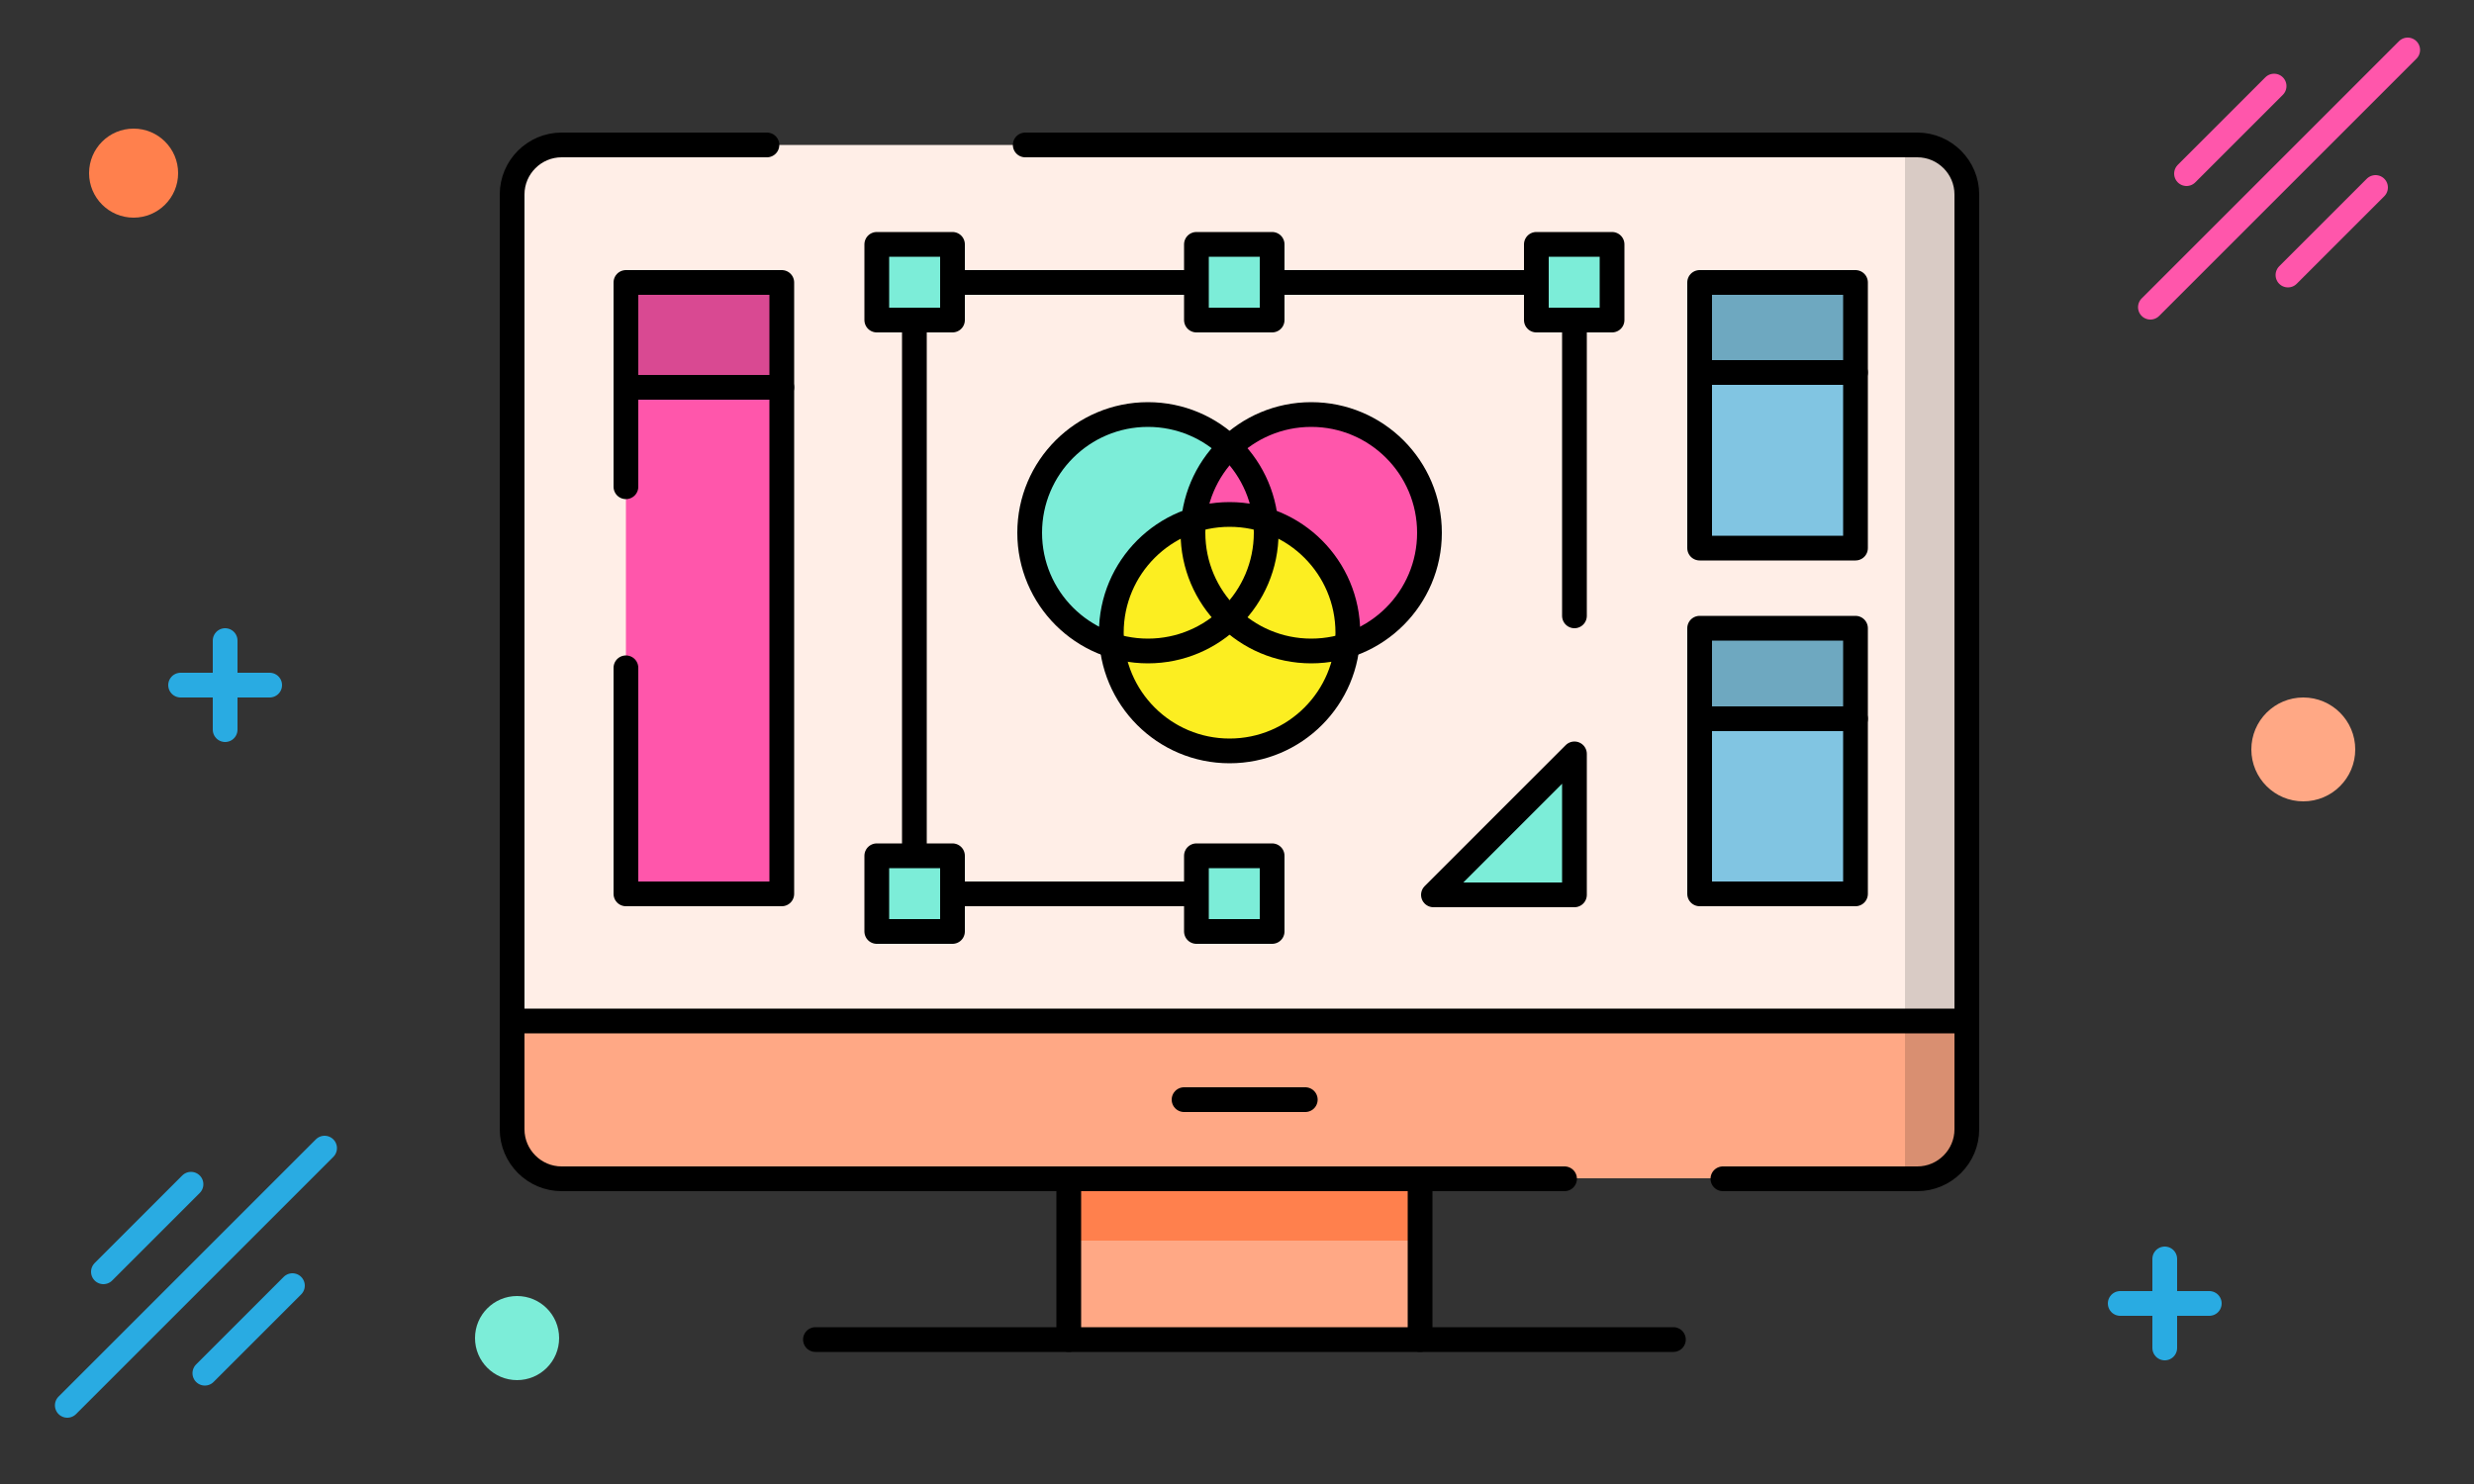
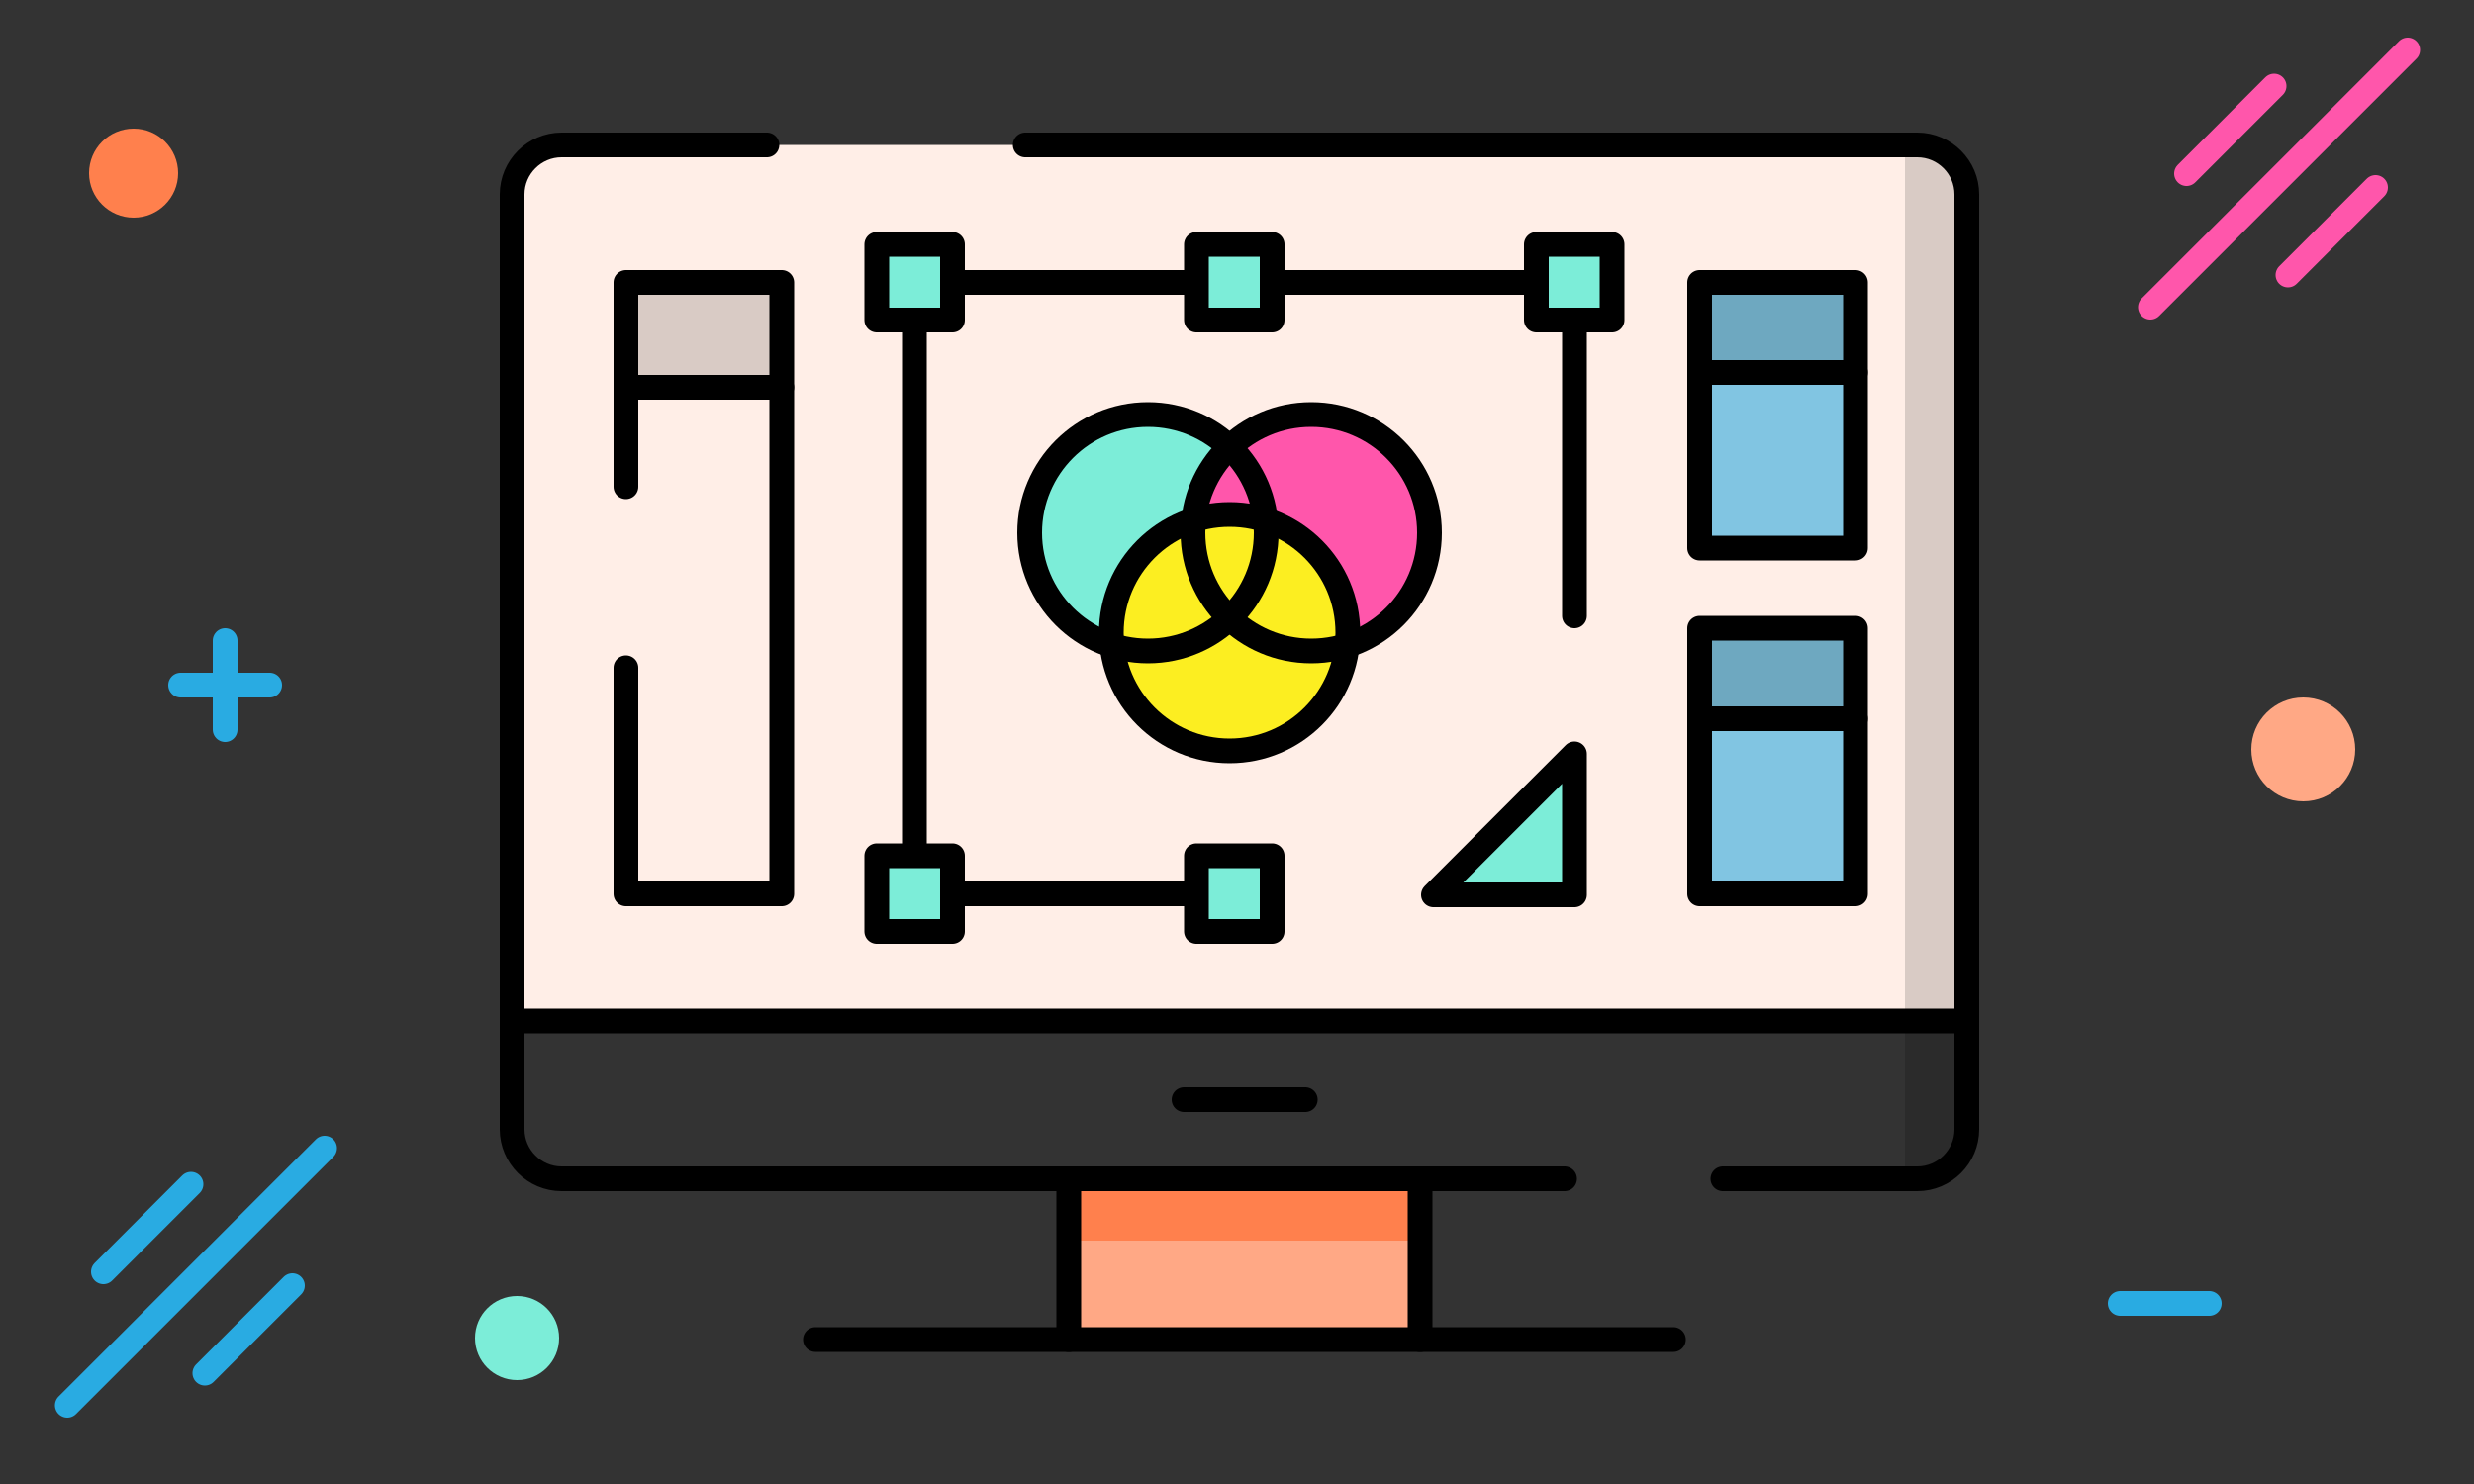
<svg xmlns="http://www.w3.org/2000/svg" version="1.1" id="Layer_1" x="0px" y="0px" viewBox="0 0 500 300" style="enable-background:new 0 0 500 300;" xml:space="preserve">
  <rect x="0" y="0" width="500" height="300" fill="#333333" stroke="none" />
  <style type="text/css">
	.st0{fill:#FFA885;}
	.st1{fill:#FF804D;}
	.st2{fill:#FFEEE7;}
	.st3{opacity:0.15;enable-background:new    ;}
	.st4{fill:none;stroke:#000000;stroke-width:5;stroke-linecap:round;stroke-miterlimit:10;}
	.st5{fill:none;stroke:#000000;stroke-width:5;stroke-miterlimit:10;}
	.st6{fill:#FF56AB;}
	.st7{opacity:0.15;}
	.st8{fill:#81C5E2;}
	.st9{fill:none;stroke:#000000;stroke-width:5;stroke-linecap:round;stroke-linejoin:round;stroke-miterlimit:10;}
	.st10{fill:#7CEDD8;stroke:#000000;stroke-width:5;stroke-linecap:round;stroke-linejoin:round;stroke-miterlimit:10;}
	.st11{fill:#7CEDD8;}
	.st12{fill:#FCEE21;}
	.st13{fill:none;stroke:#29ABE2;stroke-width:5;stroke-linecap:round;stroke-linejoin:round;stroke-miterlimit:10;}
	.st14{fill:none;stroke:#FF56AB;stroke-width:5;stroke-linecap:round;stroke-miterlimit:10;}
	.st15{fill:none;stroke:#29ABE2;stroke-width:5;stroke-linecap:round;stroke-miterlimit:10;}
</style>
  <rect x="216" y="238.3" class="st0" width="71" height="31.9" />
  <rect x="216" y="238.3" class="st1" width="71" height="12.5" />
  <path class="st2" d="M395.5,39.3c0-5.5-4.5-10-10-10h-274c-5.5,0-10,4.5-10,10v167.2h294V39.3z" />
-   <path class="st0" d="M101.5,206.4v21.8c0,5.5,4.5,10,10,10h197H340h45.5c5.5,0,10-4.5,10-10v-21.8H101.5z" />
  <path class="st3" d="M388.5,29.3H385v209h3.5c5.5,0,10-4.5,10-10v-189C398.5,33.8,394,29.3,388.5,29.3z" />
  <path class="st4" d="M316.2,238.3H113.5c-5.5,0-10-4.5-10-10v-189c0-5.5,4.5-10,10-10H155" />
  <path class="st4" d="M207.2,29.3h180.3c5.5,0,10,4.5,10,10v189c0,5.5-4.5,10-10,10h-39.3" />
  <g>
    <line class="st4" x1="216" y1="238.9" x2="216" y2="270.8" />
    <line class="st4" x1="287" y1="238.9" x2="287" y2="270.8" />
  </g>
  <line class="st4" x1="164.8" y1="270.8" x2="338.2" y2="270.8" />
  <line class="st5" x1="104.5" y1="206.4" x2="398.5" y2="206.4" />
-   <rect x="126.5" y="57.1" class="st6" width="31.5" height="123.6" />
  <rect x="126.5" y="57.1" class="st7" width="31.5" height="21.2" />
  <rect x="343.5" y="127" class="st8" width="31.5" height="53.7" />
  <rect x="343.5" y="127" class="st3" width="31.5" height="18.3" />
  <polyline class="st9" points="126.5,98.4 126.5,57.1 158,57.1 158,180.7 126.5,180.7 126.5,135 " />
  <line class="st9" x1="158" y1="78.3" x2="126.5" y2="78.3" />
  <rect x="343.5" y="127" class="st9" width="31.5" height="53.7" />
  <line class="st9" x1="375" y1="145.3" x2="343.5" y2="145.3" />
  <rect x="343.5" y="57.1" class="st8" width="31.5" height="53.7" />
  <rect x="343.5" y="57.1" class="st3" width="31.5" height="18.3" />
  <rect x="343.5" y="57.1" class="st9" width="31.5" height="53.7" />
  <line class="st9" x1="375" y1="75.3" x2="343.5" y2="75.3" />
  <polyline class="st9" points="248.2,180.7 184.8,180.7 184.8,57.1 318.2,57.1 318.2,124.5 " />
  <rect x="310.5" y="49.4" class="st10" width="15.3" height="15.3" />
  <rect x="177.2" y="49.4" class="st10" width="15.3" height="15.3" />
  <rect x="177.2" y="173" class="st10" width="15.3" height="15.3" />
  <rect x="241.8" y="173" class="st10" width="15.3" height="15.3" />
  <rect x="241.8" y="49.4" class="st10" width="15.3" height="15.3" />
  <polygon class="st10" points="289.7,180.9 318.2,180.9 318.2,152.4 " />
  <line class="st4" x1="239.3" y1="222.3" x2="263.8" y2="222.3" />
  <g>
    <circle class="st11" cx="232" cy="107.7" r="23.9" />
    <circle class="st6" cx="265" cy="107.7" r="23.9" />
    <circle class="st12" cx="248.5" cy="127.9" r="23.9" />
  </g>
  <circle class="st9" cx="232" cy="107.7" r="23.9" />
  <circle class="st9" cx="265" cy="107.7" r="23.9" />
  <circle class="st9" cx="248.5" cy="127.9" r="23.9" />
  <line class="st13" x1="45.5" y1="129.5" x2="45.5" y2="147.5" />
  <line class="st13" x1="54.5" y1="138.5" x2="36.5" y2="138.5" />
-   <line class="st13" x1="437.5" y1="254.5" x2="437.5" y2="272.5" />
  <line class="st13" x1="446.5" y1="263.5" x2="428.5" y2="263.5" />
  <circle class="st1" cx="27" cy="35" r="9" />
  <circle class="st11" cx="104.5" cy="270.5" r="8.5" />
  <circle class="st0" cx="465.5" cy="151.5" r="10.5" />
  <line class="st14" x1="486.6" y1="10.1" x2="434.6" y2="62.1" />
  <line class="st14" x1="441.9" y1="35.1" x2="459.6" y2="17.4" />
  <line class="st14" x1="462.4" y1="55.6" x2="480.1" y2="37.9" />
  <line class="st15" x1="65.6" y1="232.1" x2="13.6" y2="284.1" />
  <line class="st15" x1="20.9" y1="257.1" x2="38.6" y2="239.4" />
  <line class="st15" x1="41.4" y1="277.6" x2="59.1" y2="259.9" />
</svg>